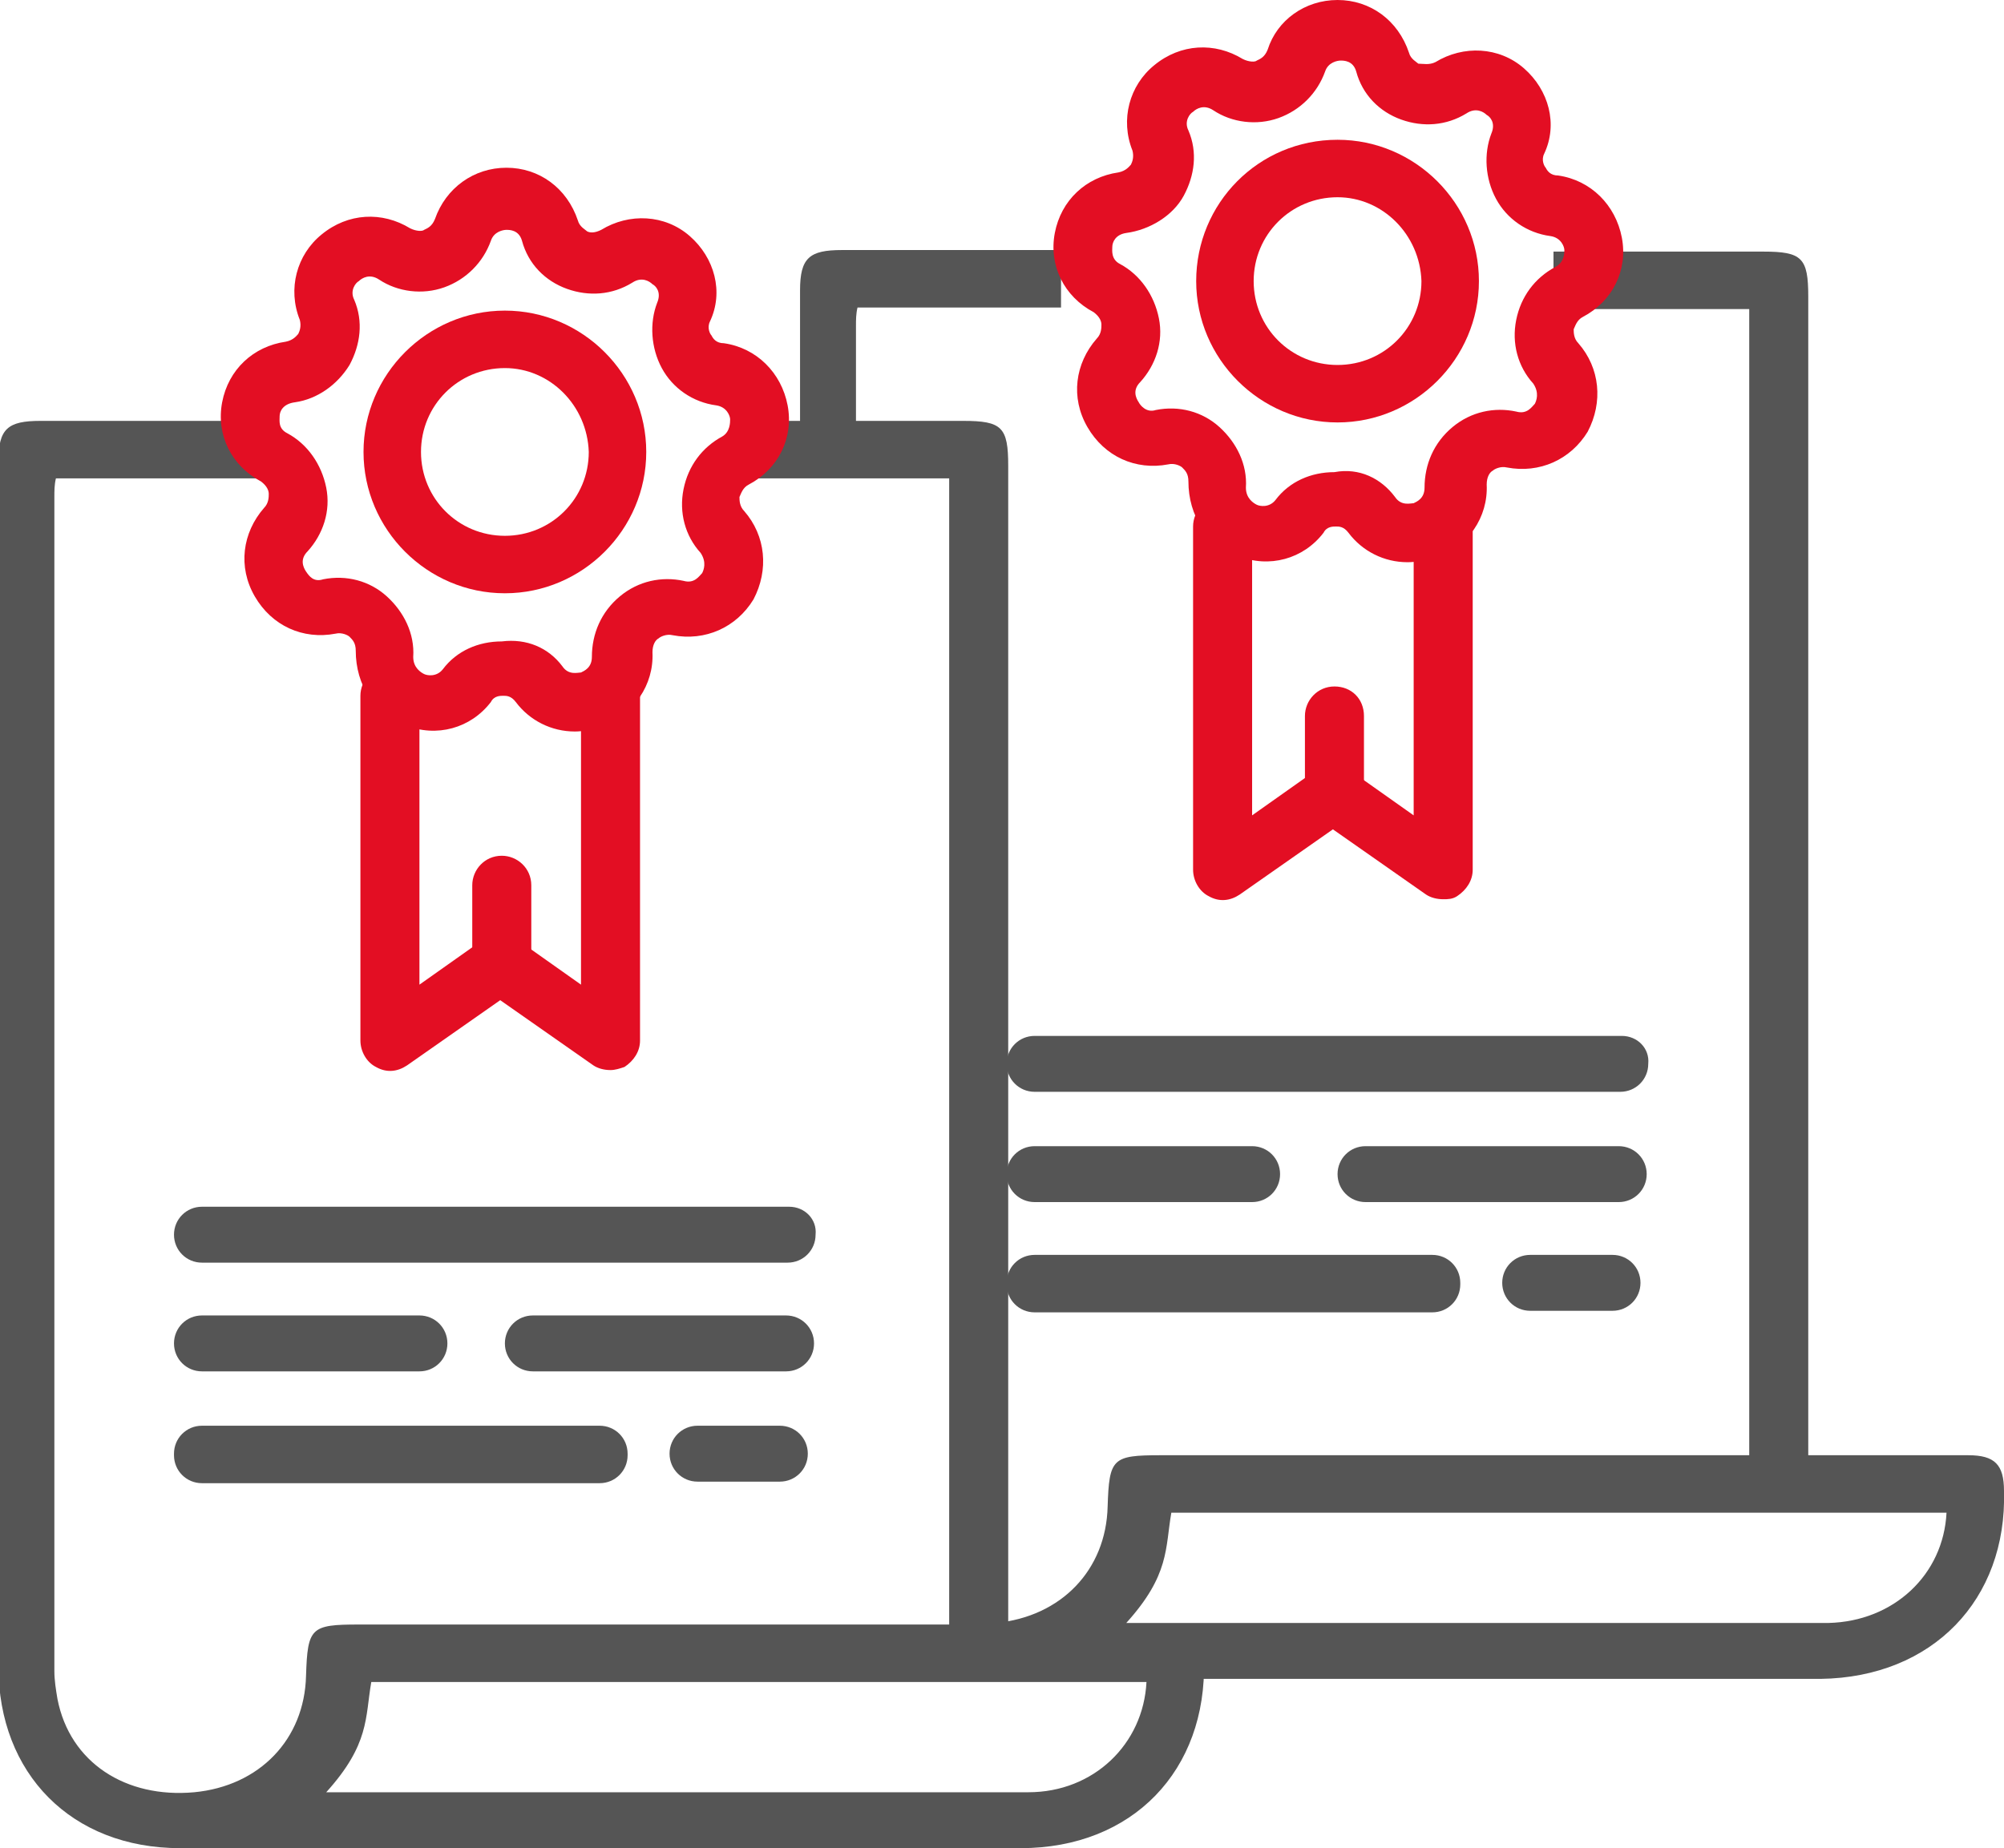
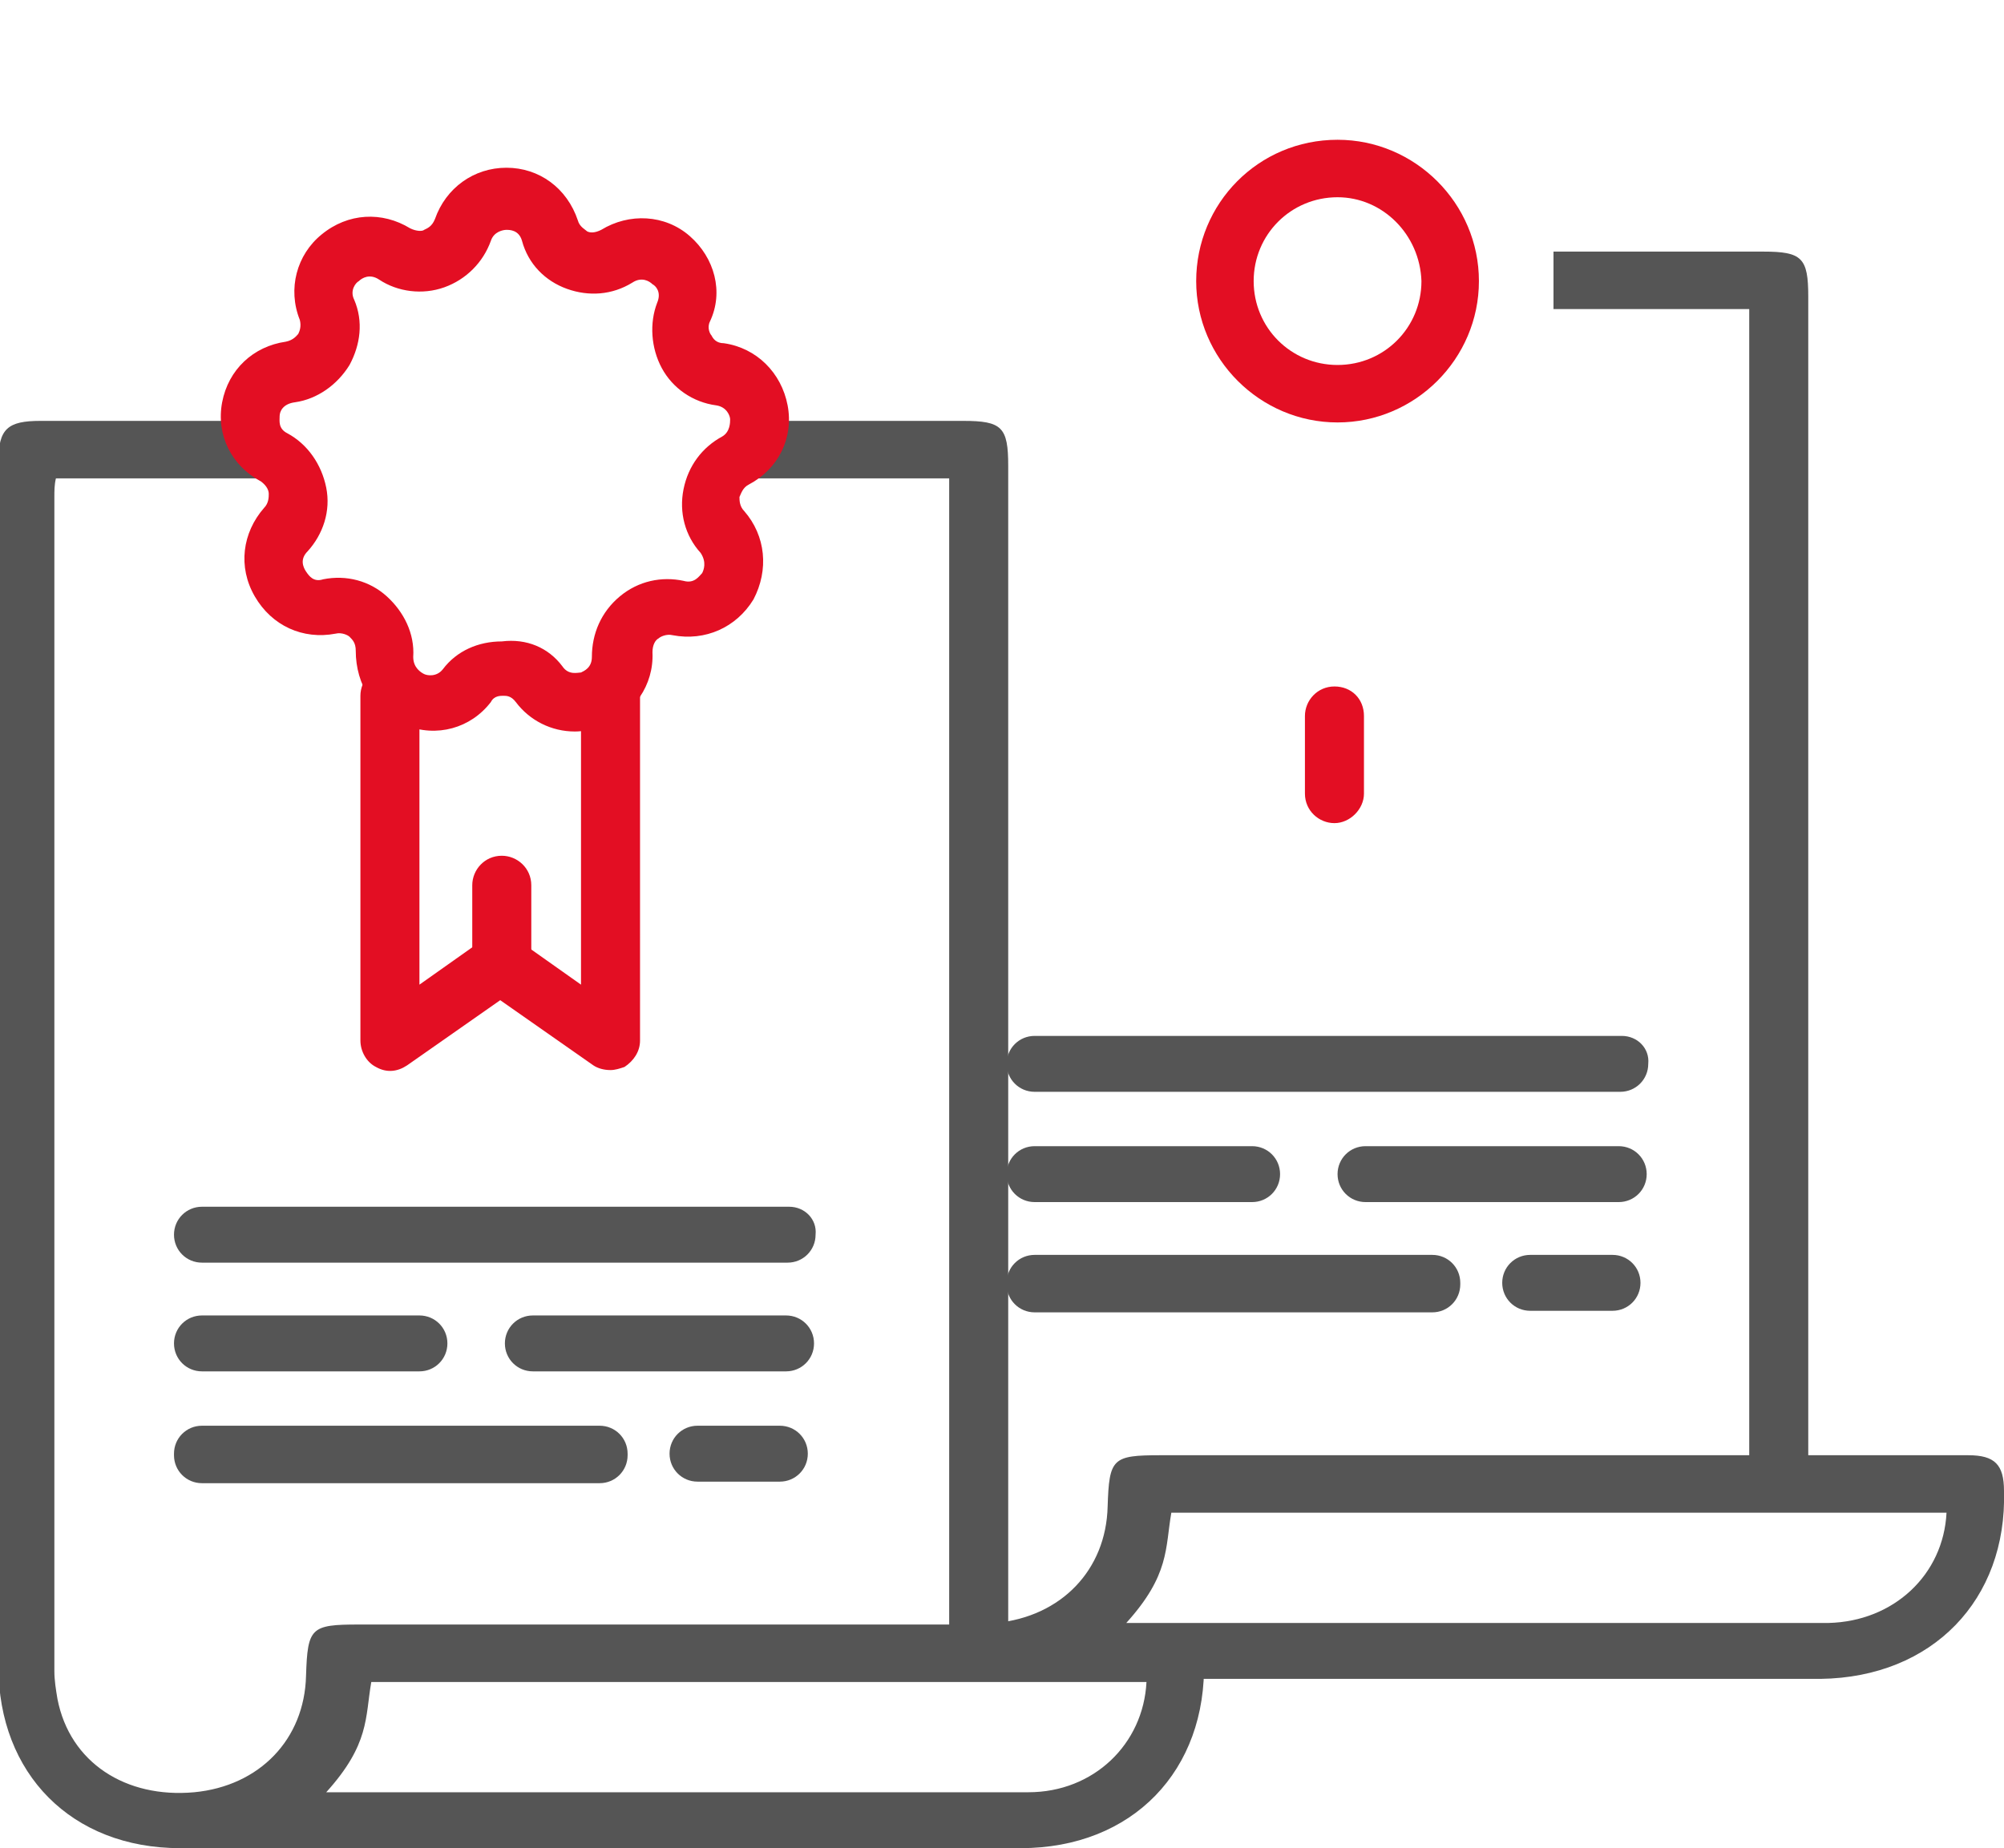
<svg xmlns="http://www.w3.org/2000/svg" version="1.1" id="Capa_1" x="0px" y="0px" viewBox="0 0 129 119" style="enable-background:new 0 0 129 119;" xml:space="preserve">
  <style type="text/css">
	.st0{fill:#555555;}
	.st1{fill:#E30E23;}
</style>
  <path class="st0" d="M77.5,106.9c0-1.7-0.6-2.3-2.3-2.3c-2.6,0-5.2,0-7.8,0c-0.8,0-1.6,0-2.5,0c0-0.7,0-1.2,0-1.8  c0-24.3,0-48.6,0-72.8c0-2.5-0.4-2.9-2.9-2.9c-3.7,0-9.8,0-13.5,0v3.7c3.4,0,9.2,0,12.6,0c0,24.5,0,49.1,0,73.8c-0.6,0-1.2,0-1.7,0  c-12.1,0-24.2,0-36.3,0c-3.1,0-3.3,0.2-3.4,3.3c-0.1,4.1-3,7.1-7.2,7.5c-4.4,0.4-8-1.9-8.8-6c-0.1-0.6-0.2-1.2-0.2-1.8  c0-25.2,0-50.4,0-75.6c0-0.4,0-0.8,0.1-1.2c3.5,0,9.7,0,13.1,0v-3.7c-3.8,0-10.4,0-14.1,0c-2.1,0-2.7,0.5-2.7,2.6  c0,25.9,0,51.7,0,77.6c0,6.9,4.7,11.7,11.7,11.7c18,0,36.1,0,54.1,0C72.9,119,77.7,114,77.5,106.9z M66.2,115.4l-43.9,0  c-0.5,0-1.3,0-1.3,0c2.8-3.1,2.5-4.8,2.9-7.1c16.3,0,33.1,0,49.9,0C73.6,112.3,70.4,115.4,66.2,115.4z" />
  <g>
    <path class="st1" d="M37,47.1c-1.5,0-2.9-0.7-3.8-1.9c0,0,0,0,0,0c-0.3-0.4-0.6-0.4-0.8-0.4c-0.2,0-0.6,0-0.8,0.4   c-1.3,1.7-3.5,2.3-5.5,1.5c-2-0.7-3.2-2.6-3.2-4.8c0-0.5-0.2-0.7-0.4-0.9c-0.1-0.1-0.5-0.3-0.9-0.2c-2.1,0.4-4.1-0.5-5.2-2.4   c-1.1-1.9-0.8-4.1,0.6-5.7c0.3-0.3,0.3-0.7,0.3-0.9c0-0.2-0.1-0.5-0.5-0.8c-1.9-1-2.9-3-2.5-5.1c0.4-2.1,2-3.6,4.1-3.9   c0.5-0.1,0.7-0.4,0.8-0.5c0.1-0.2,0.2-0.5,0.1-0.9c-0.8-2-0.2-4.2,1.4-5.5c1.7-1.4,3.9-1.5,5.7-0.4c0.4,0.2,0.8,0.2,0.9,0.1   c0.2-0.1,0.5-0.2,0.7-0.7c0.7-2,2.5-3.3,4.6-3.3c0,0,0,0,0,0c2.1,0,3.9,1.3,4.6,3.4c0.1,0.4,0.5,0.6,0.6,0.7   c0.2,0.1,0.5,0.1,0.9-0.1c1.8-1.1,4.1-1,5.7,0.4c1.6,1.4,2.2,3.6,1.3,5.5c-0.2,0.4,0,0.8,0.1,0.9c0.1,0.2,0.3,0.5,0.8,0.5   c2.1,0.3,3.7,1.9,4.1,4c0.4,2.1-0.6,4.1-2.5,5.1c-0.4,0.2-0.5,0.6-0.6,0.8c0,0.2,0,0.6,0.3,0.9c1.4,1.6,1.6,3.8,0.6,5.7   c-1.1,1.8-3.1,2.7-5.2,2.3c-0.4-0.1-0.8,0.1-0.9,0.2c-0.2,0.1-0.4,0.4-0.4,0.9c0.1,2.1-1.2,4-3.2,4.7C38.1,47,37.5,47.1,37,47.1z    M36.2,42.9c0.4,0.6,1,0.4,1.2,0.4c0.2-0.1,0.7-0.3,0.7-1c0-1.5,0.6-2.9,1.8-3.9c1.2-1,2.7-1.3,4.1-1c0.7,0.2,1-0.3,1.2-0.5   c0.1-0.2,0.3-0.7-0.1-1.3c-1-1.1-1.4-2.6-1.1-4.1c0.3-1.5,1.2-2.7,2.5-3.4C47,27.8,47,27.2,47,27c0-0.2-0.2-0.8-0.9-0.9   c-1.5-0.2-2.8-1.1-3.5-2.4c-0.7-1.3-0.8-2.9-0.3-4.2c0.3-0.7-0.1-1.1-0.3-1.2c-0.2-0.2-0.7-0.5-1.3-0.1c-1.3,0.8-2.8,0.9-4.2,0.4   c-1.4-0.5-2.5-1.6-2.9-3.1c-0.2-0.7-0.8-0.7-1-0.7c-0.2,0-0.8,0.1-1,0.7c-0.5,1.4-1.6,2.5-3,3c-1.4,0.5-3,0.3-4.2-0.5   c-0.6-0.4-1.1-0.1-1.3,0.1c-0.2,0.1-0.6,0.6-0.3,1.2c0.6,1.4,0.4,2.9-0.3,4.2c-0.8,1.3-2.1,2.2-3.5,2.4C18.2,26,18,26.5,18,26.8   s-0.1,0.8,0.5,1.1c1.3,0.7,2.2,2,2.5,3.5c0.3,1.5-0.2,3-1.2,4.1c-0.5,0.5-0.3,1-0.1,1.3s0.5,0.7,1.1,0.5c1.5-0.3,3,0.1,4.1,1.1   c1.1,1,1.8,2.4,1.7,3.9c0,0.7,0.5,1,0.7,1.1c0.2,0.1,0.8,0.2,1.2-0.3c0.9-1.2,2.3-1.8,3.8-1.8c0,0,0,0,0,0   C33.9,41.1,35.3,41.7,36.2,42.9L36.2,42.9z" />
-     <path class="st1" d="M32.5,38.2c-5,0-9.1-4.1-9.1-9.1s4.1-9.1,9.1-9.1s9.1,4.1,9.1,9.1S37.5,38.2,32.5,38.2z M32.5,23.7   c-3,0-5.4,2.4-5.4,5.4c0,3,2.4,5.4,5.4,5.4c3,0,5.4-2.4,5.4-5.4C37.8,26.1,35.4,23.7,32.5,23.7z" />
    <path class="st1" d="M39.3,68.9c-0.4,0-0.8-0.1-1.1-0.3l-6-4.2l-6,4.2c-0.6,0.4-1.3,0.5-2,0.1c-0.6-0.3-1-1-1-1.7V44.8   c0-1,0.8-1.9,1.9-1.9c1,0,1.9,0.8,1.9,1.9v18.6l4.1-2.9c0.6-0.5,1.5-0.5,2.2,0l4.1,2.9V44.8c0-1,0.8-1.9,1.9-1.9   c1,0,1.9,0.8,1.9,1.9V67c0,0.7-0.4,1.3-1,1.7C39.9,68.8,39.6,68.9,39.3,68.9z" />
    <path class="st1" d="M32.3,63.9c-1,0-1.9-0.8-1.9-1.9v-5c0-1,0.8-1.9,1.9-1.9c1,0,1.9,0.8,1.9,1.9v5C34.2,63.1,33.3,63.9,32.3,63.9   z" />
  </g>
  <path class="st0" d="M50.8,77.7H13c-1,0-1.8,0.8-1.8,1.8v0c0,1,0.8,1.8,1.8,1.8h37.7c1,0,1.8-0.8,1.8-1.8v0  C52.6,78.5,51.8,77.7,50.8,77.7z" />
  <path class="st0" d="M27,84.7H13c-1,0-1.8,0.8-1.8,1.8l0,0c0,1,0.8,1.8,1.8,1.8h14c1,0,1.8-0.8,1.8-1.8l0,0  C28.8,85.5,28,84.7,27,84.7z" />
  <path class="st0" d="M50.6,84.7H34.3c-1,0-1.8,0.8-1.8,1.8l0,0c0,1,0.8,1.8,1.8,1.8h16.3c1,0,1.8-0.8,1.8-1.8l0,0  C52.4,85.5,51.6,84.7,50.6,84.7z" />
  <path class="st0" d="M38.6,91.8H13c-1,0-1.8,0.8-1.8,1.8v0.1c0,1,0.8,1.8,1.8,1.8h25.6c1,0,1.8-0.8,1.8-1.8v-0.1  C40.4,92.6,39.6,91.8,38.6,91.8z" />
  <path class="st0" d="M50.2,91.8h-5.3c-1,0-1.8,0.8-1.8,1.8l0,0c0,1,0.8,1.8,1.8,1.8h5.3c1,0,1.8-0.8,1.8-1.8l0,0  C52,92.6,51.2,91.8,50.2,91.8z" />
  <path class="st0" d="M129,96c0-1.7-0.6-2.3-2.3-2.3c-2.6,0-5.2,0-7.8,0c-0.8,0-1.6,0-2.5,0v-1.8c0-24.3,0-48.6,0-72.8  c0-2.5-0.4-2.9-2.9-2.9c-3.7,0-9.8,0-13.5,0v3.7h12.6v73.8H111c-12.1,0-24.2,0-36.3,0c-3.1,0-3.3,0.2-3.4,3.3  c-0.1,4.1-3,7.1-7.2,7.5c-0.4,0-0.7,0-1.1,0c-0.4,1-1.1,1.8-1.9,2.5c-0.1,0.3-0.2,0.6-0.4,0.9c0.8,0.1,1.6,0.2,2.4,0.2  c18,0,36.1,0,54.1,0C124.4,108,129.2,103,129,96z M117.7,104.5l-43.9,0c-0.5,0-1.3,0-1.3,0c2.8-3.1,2.5-4.8,2.9-7.1h49.9  C125.1,101.4,121.9,104.4,117.7,104.5z" />
-   <path class="st0" d="M54.2,16.1c-2.1,0-2.7,0.5-2.7,2.6c0,3.6,0,7.2,0,10.8c0.4-0.1,0.7-0.1,1.1-0.1c0.9,0,1.8,0.2,2.5,0.6  c0-3,0-6,0-9c0-0.4,0-0.8,0.1-1.2h13.1v-3.7C64.5,16.1,57.9,16.1,54.2,16.1z" />
  <g>
-     <path class="st1" d="M90.6,36.2c-1.5,0-2.9-0.7-3.8-1.9c0,0,0,0,0,0c-0.3-0.4-0.6-0.4-0.8-0.4c-0.2,0-0.6,0-0.8,0.4   c-1.3,1.7-3.5,2.3-5.5,1.5c-2-0.7-3.2-2.6-3.2-4.8c0-0.5-0.2-0.7-0.4-0.9c-0.1-0.1-0.5-0.3-0.9-0.2c-2.1,0.4-4.1-0.5-5.2-2.4   c-1.1-1.9-0.8-4.1,0.6-5.7c0.3-0.3,0.3-0.7,0.3-0.9c0-0.2-0.1-0.5-0.5-0.8c-1.9-1-2.9-3-2.5-5.1c0.4-2.1,2-3.6,4.1-3.9   c0.5-0.1,0.7-0.4,0.8-0.5c0.1-0.2,0.2-0.5,0.1-0.9c-0.8-2-0.2-4.2,1.4-5.5c1.7-1.4,3.9-1.5,5.7-0.4c0.4,0.2,0.8,0.2,0.9,0.1   c0.2-0.1,0.5-0.2,0.7-0.7C82.2,1.3,84,0,86.1,0c0,0,0,0,0,0c2.1,0,3.9,1.3,4.6,3.4c0.1,0.4,0.5,0.6,0.6,0.7C91.6,4.1,92,4.2,92.4,4   c1.8-1.1,4.1-1,5.7,0.4c1.6,1.4,2.2,3.6,1.3,5.5c-0.2,0.4,0,0.8,0.1,0.9c0.1,0.2,0.3,0.5,0.8,0.5c2.1,0.3,3.7,1.9,4.1,4   c0.4,2.1-0.6,4.1-2.5,5.1c-0.4,0.2-0.5,0.6-0.6,0.8c0,0.2,0,0.6,0.3,0.9c1.4,1.6,1.6,3.8,0.6,5.7c-1.1,1.8-3.1,2.7-5.2,2.3   c-0.4-0.1-0.8,0.1-0.9,0.2c-0.2,0.1-0.4,0.4-0.4,0.9c0.1,2.1-1.2,4-3.2,4.7C91.7,36.1,91.1,36.2,90.6,36.2z M89.8,32   c0.4,0.6,1,0.4,1.2,0.4c0.2-0.1,0.7-0.3,0.7-1c0-1.5,0.6-2.9,1.8-3.9c1.2-1,2.7-1.3,4.1-1c0.7,0.2,1-0.3,1.2-0.5   c0.1-0.2,0.3-0.7-0.1-1.3c-1-1.1-1.4-2.6-1.1-4.1c0.3-1.5,1.2-2.7,2.5-3.4c0.6-0.3,0.6-0.9,0.6-1.1c0-0.2-0.2-0.8-0.9-0.9   c-1.5-0.2-2.8-1.1-3.5-2.4c-0.7-1.3-0.8-2.9-0.3-4.2c0.3-0.7-0.1-1.1-0.3-1.2c-0.2-0.2-0.7-0.5-1.3-0.1c-1.3,0.8-2.8,0.9-4.2,0.4   c-1.4-0.5-2.5-1.6-2.9-3.1c-0.2-0.7-0.8-0.7-1-0.7c-0.2,0-0.8,0.1-1,0.7c-0.5,1.4-1.6,2.5-3,3c-1.4,0.5-3,0.3-4.2-0.5   c-0.6-0.4-1.1-0.1-1.3,0.1c-0.2,0.1-0.6,0.6-0.3,1.2c0.6,1.4,0.4,2.9-0.3,4.2S74,14.8,72.5,15c-0.7,0.1-0.9,0.6-0.9,0.9   c0,0.2-0.1,0.8,0.5,1.1c1.3,0.7,2.2,2,2.5,3.5c0.3,1.5-0.2,3-1.2,4.1c-0.5,0.5-0.3,1-0.1,1.3c0.1,0.2,0.5,0.7,1.1,0.5   c1.5-0.3,3,0.1,4.1,1.1c1.1,1,1.8,2.4,1.7,3.9c0,0.7,0.5,1,0.7,1.1s0.8,0.2,1.2-0.3c0.9-1.2,2.3-1.8,3.8-1.8c0,0,0,0,0,0   C87.5,30.1,88.9,30.8,89.8,32L89.8,32z" />
    <path class="st1" d="M86.1,27.2c-5,0-9.1-4.1-9.1-9.1S81,9,86.1,9c5,0,9.1,4.1,9.1,9.1S91.1,27.2,86.1,27.2z M86.1,12.7   c-3,0-5.4,2.4-5.4,5.4c0,3,2.4,5.4,5.4,5.4c3,0,5.4-2.4,5.4-5.4C91.4,15.1,89,12.7,86.1,12.7z" />
-     <path class="st1" d="M92.9,57.9c-0.4,0-0.8-0.1-1.1-0.3l-6-4.2l-6,4.2c-0.6,0.4-1.3,0.5-2,0.1c-0.6-0.3-1-1-1-1.7V33.9   c0-1,0.8-1.9,1.9-1.9c1,0,1.9,0.8,1.9,1.9v18.6l4.1-2.9c0.6-0.5,1.5-0.5,2.2,0l4.1,2.9V33.9c0-1,0.8-1.9,1.9-1.9   c1,0,1.9,0.8,1.9,1.9V56c0,0.7-0.4,1.3-1,1.7C93.5,57.9,93.2,57.9,92.9,57.9z" />
    <path class="st1" d="M85.9,53c-1,0-1.9-0.8-1.9-1.9v-5c0-1,0.8-1.9,1.9-1.9s1.9,0.8,1.9,1.9v5C87.8,52.1,86.9,53,85.9,53z" />
  </g>
  <path class="st0" d="M104.4,66.7H66.6c-1,0-1.8,0.8-1.8,1.8v0c0,1,0.8,1.8,1.8,1.8h37.7c1,0,1.8-0.8,1.8-1.8v0  C106.2,67.5,105.4,66.7,104.4,66.7z" />
  <path class="st0" d="M80.6,73.8h-14c-1,0-1.8,0.8-1.8,1.8l0,0c0,1,0.8,1.8,1.8,1.8h14c1,0,1.8-0.8,1.8-1.8l0,0  C82.4,74.6,81.6,73.8,80.6,73.8z" />
  <path class="st0" d="M104.2,73.8H87.9c-1,0-1.8,0.8-1.8,1.8l0,0c0,1,0.8,1.8,1.8,1.8h16.3c1,0,1.8-0.8,1.8-1.8l0,0  C106,74.6,105.2,73.8,104.2,73.8z" />
  <path class="st0" d="M92.2,80.8H66.6c-1,0-1.8,0.8-1.8,1.8v0.1c0,1,0.8,1.8,1.8,1.8h25.6c1,0,1.8-0.8,1.8-1.8v-0.1  C94,81.6,93.2,80.8,92.2,80.8z" />
  <path class="st0" d="M103.8,80.8h-5.3c-1,0-1.8,0.8-1.8,1.8l0,0c0,1,0.8,1.8,1.8,1.8h5.3c1,0,1.8-0.8,1.8-1.8l0,0  C105.6,81.6,104.8,80.8,103.8,80.8z" />
</svg>